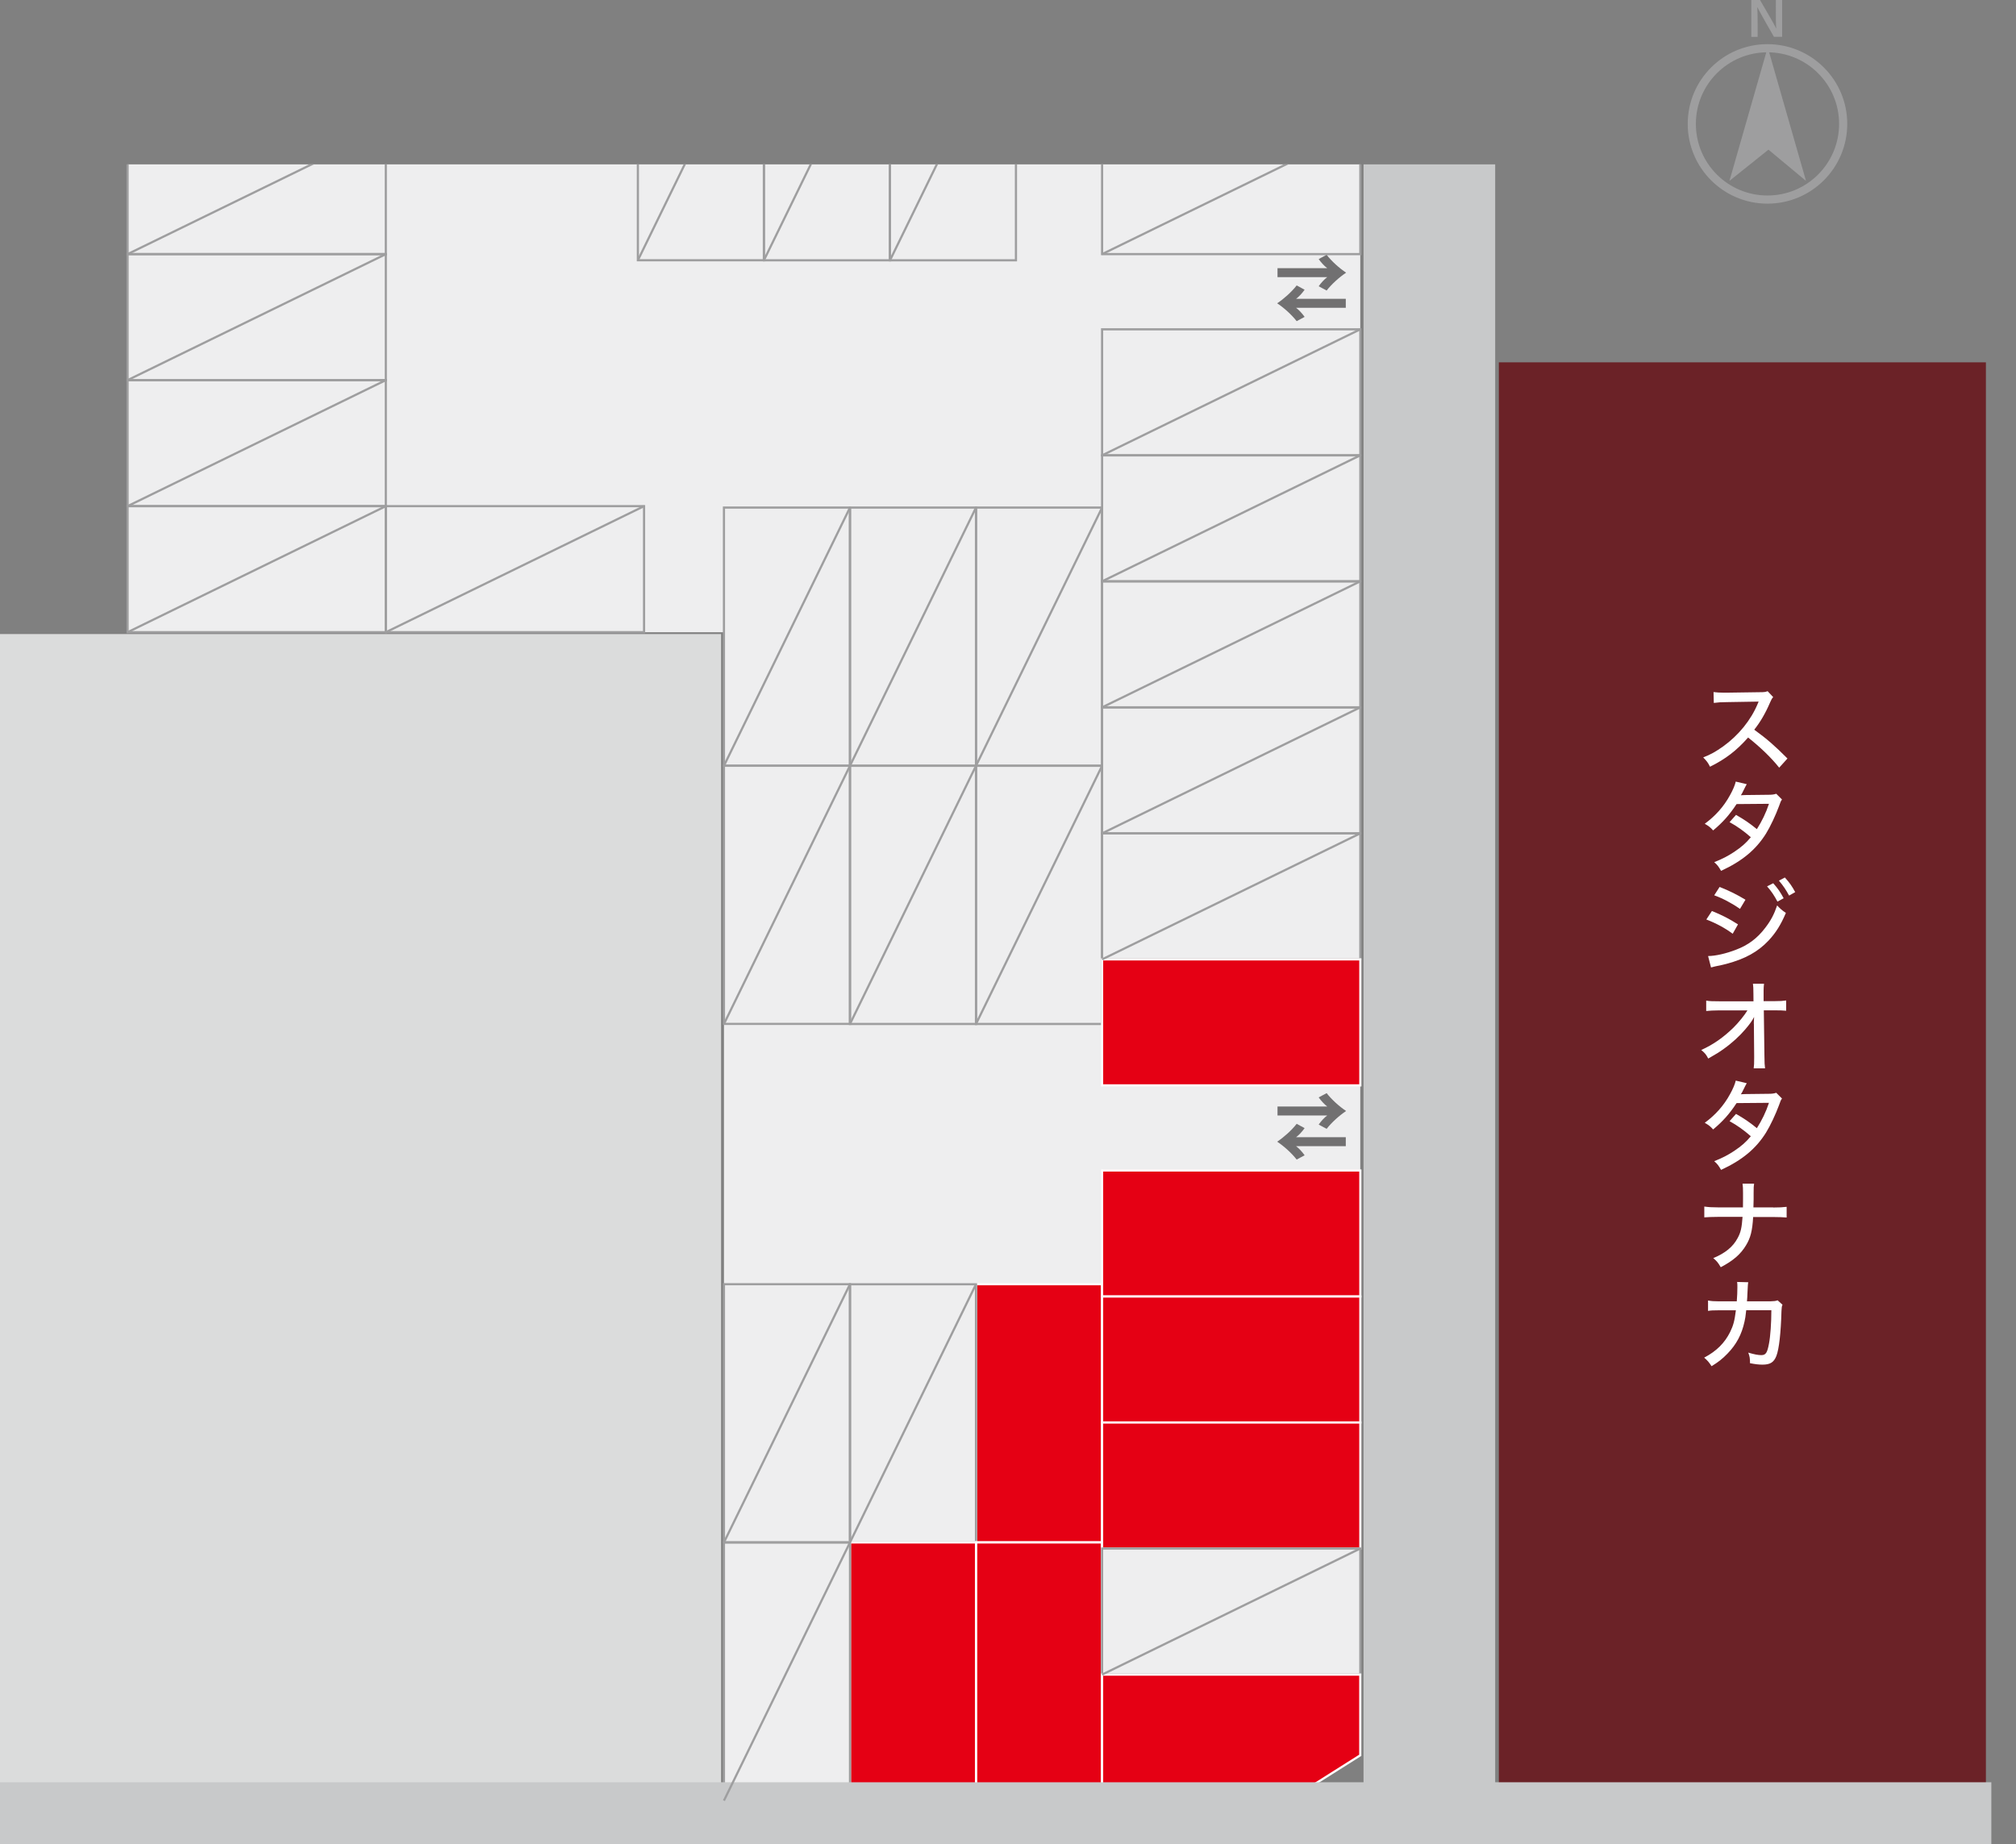
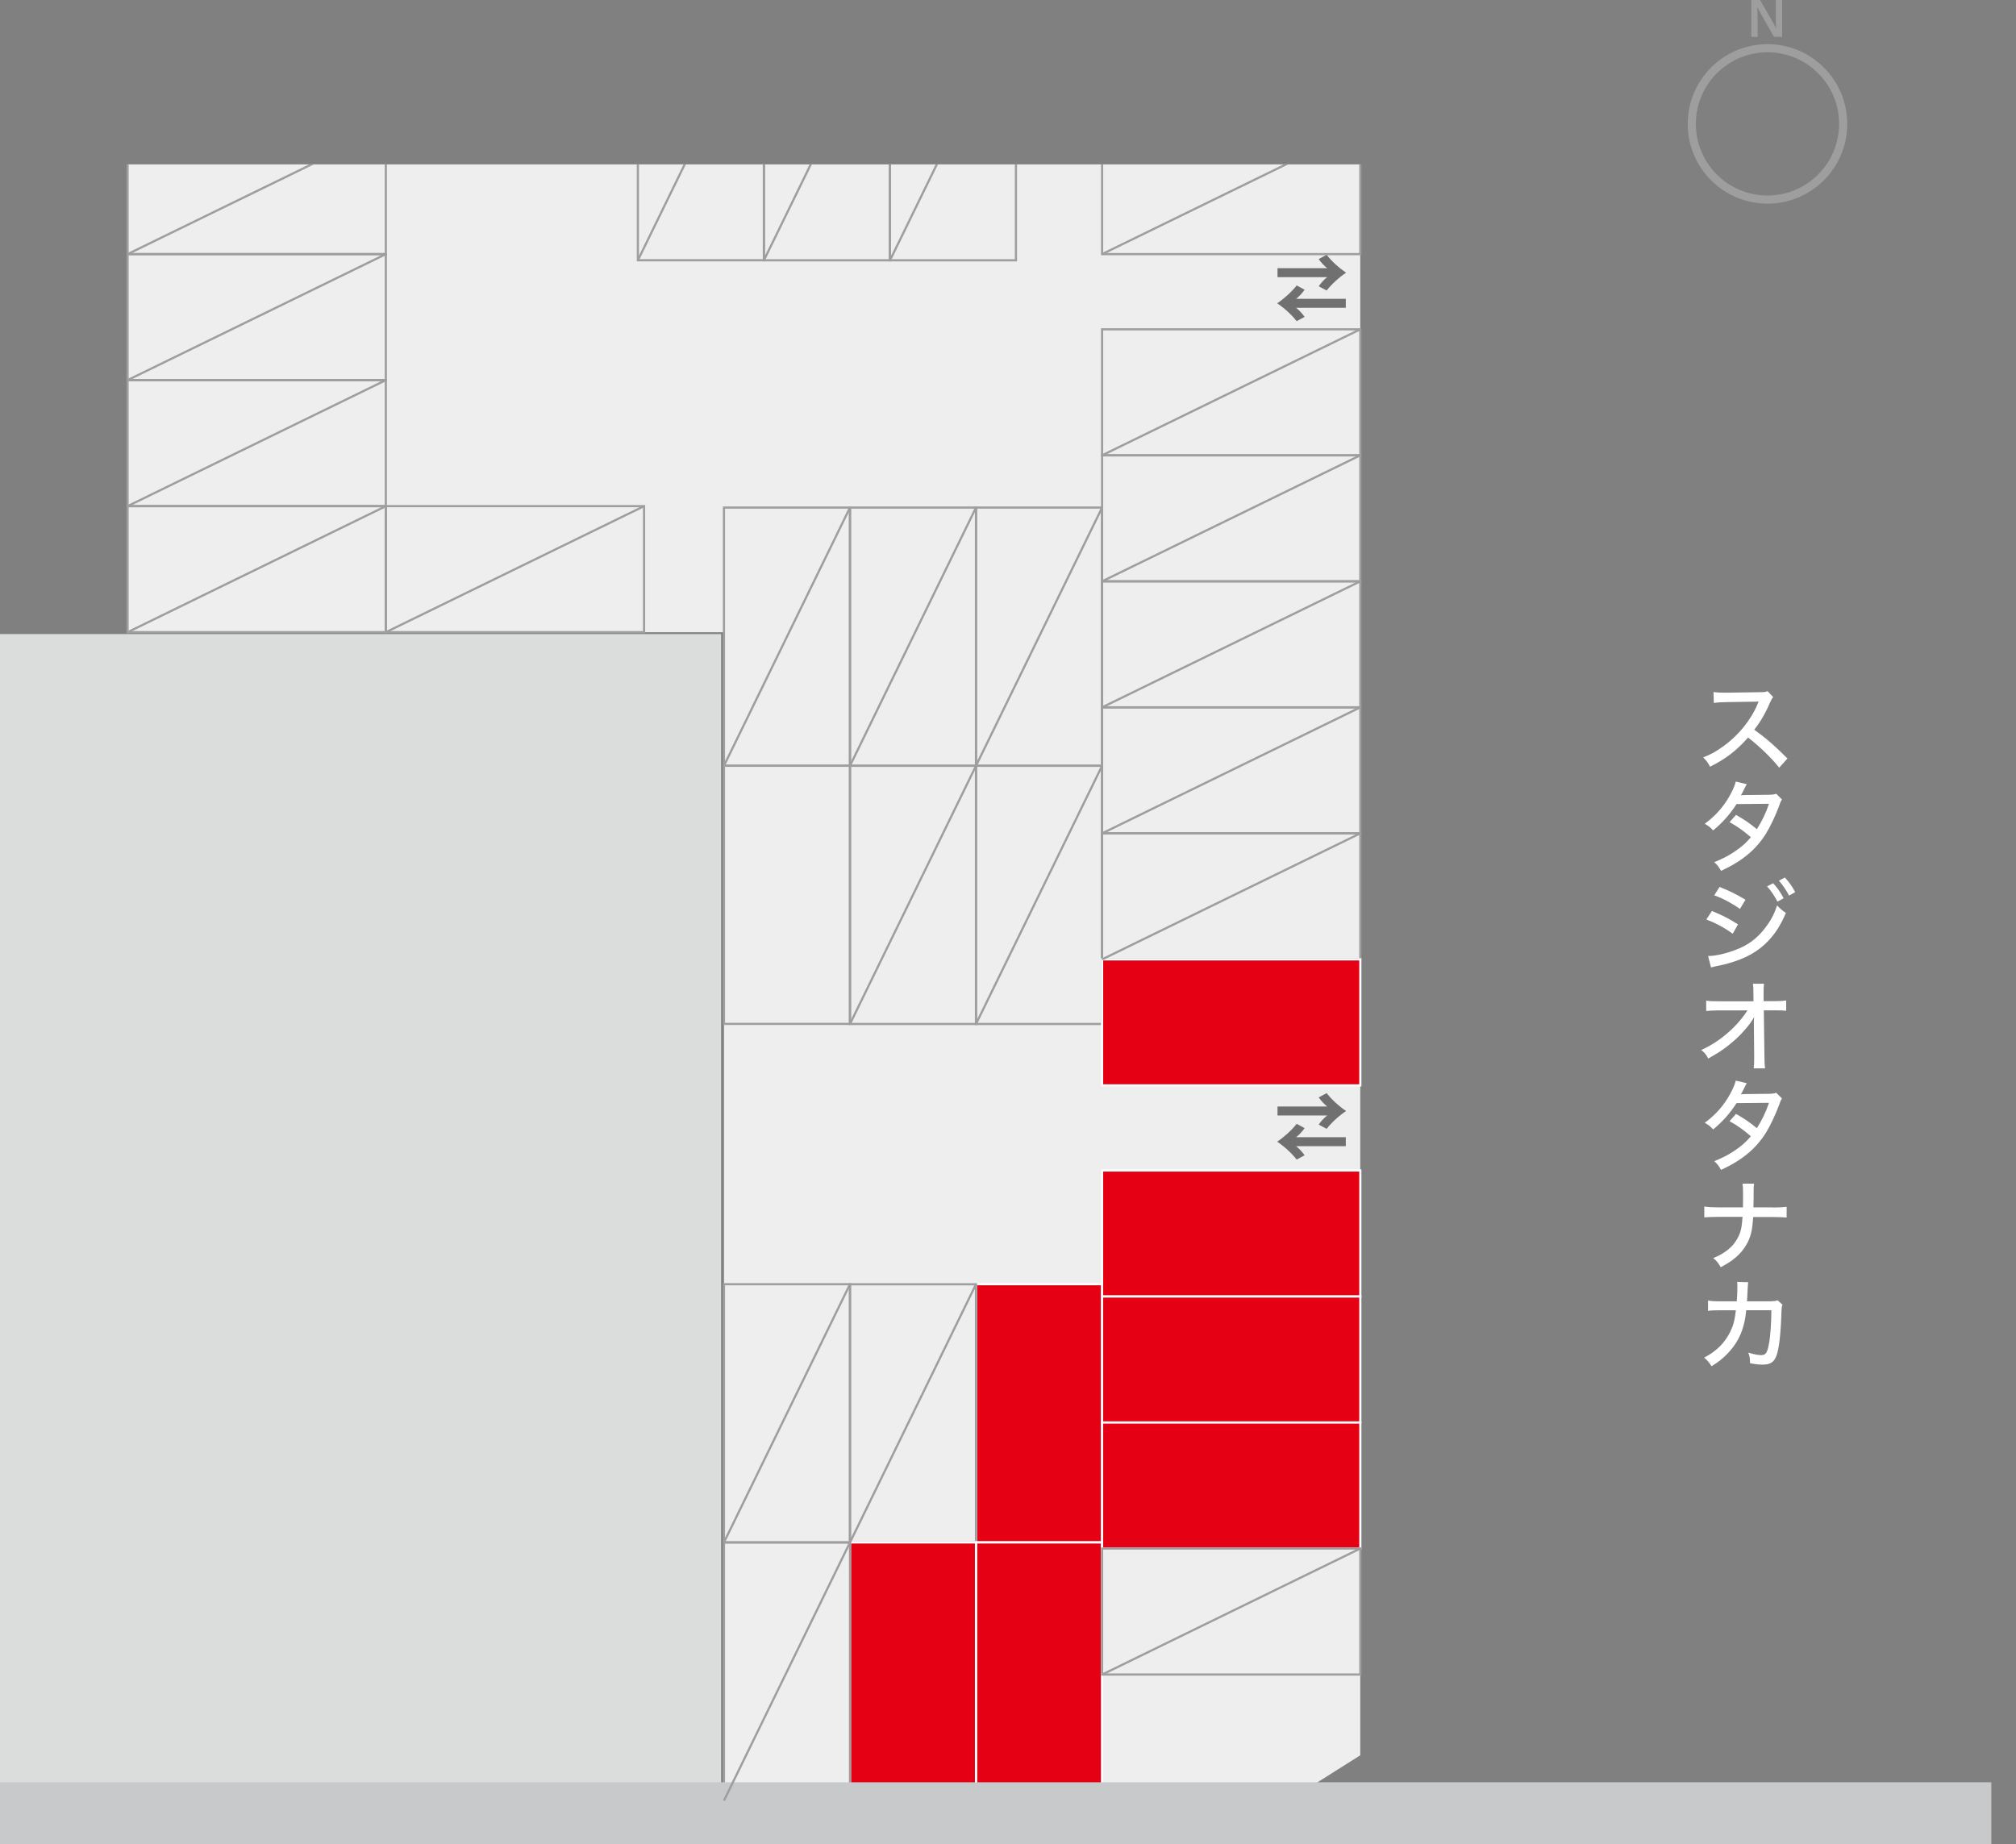
<svg xmlns="http://www.w3.org/2000/svg" id="_レイヤー_2" data-name="レイヤー 2" viewBox="0 0 296.74 271.48">
  <rect x="0" y="0" width="296.74" height="271.48" fill="#808080" stroke="none" />
  <defs>
    <style>
      .cls-1 {
        fill: #eeeeef;
      }

      .cls-2 {
        fill: #e50014;
        stroke: #fff;
      }

      .cls-2, .cls-3, .cls-4, .cls-5 {
        stroke-miterlimit: 10;
      }

      .cls-2, .cls-5 {
        stroke-width: .32px;
      }

      .cls-6 {
        fill: #fff;
      }

      .cls-7, .cls-3, .cls-4, .cls-5 {
        fill: none;
      }

      .cls-3 {
        stroke-width: 1.2px;
      }

      .cls-3, .cls-5 {
        stroke: #9e9e9f;
      }

      .cls-8 {
        fill: #dbdcdc;
      }

      .cls-4 {
        stroke: #c8c9ca;
        stroke-width: 19.38px;
      }

      .cls-9 {
        fill: #6b2227;
      }

      .cls-10 {
        fill: #9e9e9f;
      }

      .cls-11 {
        clip-path: url(#clippath);
      }

      .cls-12 {
        fill: #717071;
      }
    </style>
    <clipPath id="clippath">
      <rect class="cls-7" y="24.2" width="296.74" height="247.27" />
    </clipPath>
  </defs>
  <g id="_レイヤー_1-2" data-name="レイヤー 1">
    <g>
      <g class="cls-11">
-         <rect class="cls-9" x="220.62" y="53.34" width="71.69" height="211.96" />
        <rect class="cls-8" x="-4.35" y="93.34" width="110.49" height="178.58" />
        <polyline class="cls-1" points="200.22 163.29 200.22 18.86 200.22 .31 162.22 .31 131 .31 112.44 .31 93.89 .31 93.89 -37.7 75.34 -37.7 56.79 -37.7 56.79 .31 18.78 .31 18.78 18.86 18.78 37.41 18.78 55.96 18.78 74.51 18.78 93.07 56.79 93.07 106.56 93.07 106.56 131.35 106.56 189.05 106.56 227.06 106.56 265.07 125.11 265.07 143.66 265.07 162.22 265.07 189.66 265.07 200.22 258.4 200.22 246.52 200.22 227.96 200.22 209.41 200.22 198.88 200.22 180.32" />
        <rect class="cls-8" x="94.25" y="-38.31" width="107" height="38.61" />
        <rect class="cls-5" x="56.79" y="74.51" width="38.01" height="18.55" />
        <rect class="cls-5" x="162.22" y=".31" width="38.01" height="18.55" />
        <rect class="cls-5" x="162.22" y="18.86" width="38.01" height="18.55" />
        <rect class="cls-5" x="162.22" y="48.48" width="38.01" height="18.55" />
        <rect class="cls-5" x="162.22" y="67.03" width="38.01" height="18.55" />
        <rect class="cls-5" x="162.22" y="85.58" width="38.01" height="18.55" />
        <rect class="cls-5" x="121.27" y="10.04" width="38.01" height="18.55" transform="translate(159.58 -120.96) rotate(90)" />
        <rect class="cls-5" x="102.72" y="10.04" width="38.01" height="18.55" transform="translate(141.03 -102.41) rotate(90)" />
        <rect class="cls-5" x="84.16" y="10.04" width="38.01" height="18.55" transform="translate(122.48 -83.86) rotate(90)" />
        <rect class="cls-5" x="65.61" y="-27.97" width="38.01" height="18.55" transform="translate(65.92 -103.31) rotate(90)" />
        <rect class="cls-5" x="47.06" y="-27.97" width="38.01" height="18.55" transform="translate(47.37 -84.76) rotate(90)" />
        <rect class="cls-5" x="133.94" y="84.45" width="38.01" height="18.55" transform="translate(246.66 -59.22) rotate(90)" />
        <rect class="cls-5" x="115.39" y="84.45" width="38.01" height="18.55" transform="translate(228.11 -40.67) rotate(90)" />
        <rect class="cls-5" x="96.83" y="84.45" width="38.01" height="18.55" transform="translate(209.56 -22.11) rotate(90)" />
        <rect class="cls-5" x="133.94" y="122.46" width="38.01" height="18.55" transform="translate(284.67 -21.21) rotate(90)" />
        <rect class="cls-5" x="115.39" y="122.46" width="38.01" height="18.55" transform="translate(266.12 -2.66) rotate(90)" />
        <rect class="cls-5" x="96.83" y="122.46" width="38.01" height="18.55" transform="translate(247.57 15.89) rotate(90)" />
        <rect class="cls-2" x="133.94" y="198.78" width="38.01" height="18.55" transform="translate(361 55.11) rotate(90)" />
        <rect class="cls-5" x="115.39" y="198.78" width="38.01" height="18.55" transform="translate(342.44 73.67) rotate(90)" />
        <rect class="cls-5" x="96.83" y="198.78" width="38.01" height="18.55" transform="translate(323.89 92.22) rotate(90)" />
        <rect class="cls-2" x="133.94" y="236.79" width="38.01" height="18.55" transform="translate(399 93.12) rotate(90)" />
        <rect class="cls-2" x="115.39" y="236.79" width="38.01" height="18.55" transform="translate(380.45 111.67) rotate(90)" />
        <rect class="cls-5" x="96.83" y="236.79" width="38.01" height="18.55" transform="translate(361.9 130.23) rotate(90)" />
        <rect class="cls-5" x="162.22" y="104.13" width="38.01" height="18.55" />
        <rect class="cls-5" x="18.78" y=".31" width="38.01" height="18.55" />
        <rect class="cls-5" x="18.78" y="18.86" width="38.01" height="18.55" />
        <rect class="cls-5" x="18.78" y="37.41" width="38.01" height="18.55" />
        <rect class="cls-5" x="18.78" y="55.96" width="38.01" height="18.55" />
        <rect class="cls-5" x="18.78" y="74.51" width="38.01" height="18.55" />
        <rect class="cls-5" x="162.22" y="122.68" width="38.01" height="18.55" />
        <rect class="cls-2" x="162.22" y="141.23" width="38.01" height="18.55" />
        <rect class="cls-2" x="162.22" y="172.31" width="38.01" height="18.55" />
        <rect class="cls-2" x="162.22" y="190.86" width="38.01" height="18.55" />
        <rect class="cls-2" x="162.22" y="209.41" width="38.01" height="18.55" />
        <rect class="cls-5" x="162.22" y="227.96" width="38.01" height="18.55" />
-         <polygon class="cls-2" points="162.22 265.07 189.66 265.07 200.22 258.4 200.22 246.52 162.22 246.52 162.22 265.07" />
        <line class="cls-4" x1="293.11" y1="272.06" x2="-27.52" y2="272.06" />
-         <line class="cls-4" x1="210.39" y1="-49.11" x2="210.39" y2="271.52" />
        <g>
          <path class="cls-12" d="M188.04,164.2v-1.31h7.32c-.4-.3-.91-.84-1.26-1.34l1.17-.63c.75.96,1.88,1.98,2.87,2.63-.99.66-2.12,1.67-2.87,2.63l-1.17-.63c.35-.5.85-1.05,1.26-1.34h-7.32Z" />
          <path class="cls-12" d="M198.09,168.73h-7.32c.4.29.91.84,1.26,1.34l-1.17.63c-.75-.96-1.88-1.98-2.87-2.63.99-.66,2.12-1.67,2.87-2.63l1.17.63c-.35.5-.85,1.05-1.26,1.34h7.32v1.31Z" />
        </g>
        <g>
          <path class="cls-12" d="M188.04,40.79v-1.31h7.32c-.4-.29-.91-.84-1.26-1.34l1.17-.63c.75.96,1.88,1.98,2.87,2.63-.99.66-2.12,1.67-2.87,2.63l-1.17-.63c.35-.5.85-1.05,1.26-1.34h-7.32Z" />
          <path class="cls-12" d="M198.09,45.31h-7.32c.4.29.91.84,1.26,1.34l-1.17.63c-.75-.96-1.88-1.98-2.87-2.63.99-.66,2.12-1.67,2.87-2.63l1.17.63c-.35.5-.85,1.05-1.26,1.34h7.32v1.31Z" />
        </g>
        <g>
          <path class="cls-6" d="M261.89,113.02c-1.16-1.47-2.77-3.01-4.58-4.45-1.7,1.92-3.3,3.16-5.61,4.3-.32-.63-.47-.82-1-1.37,1.13-.44,1.83-.84,2.95-1.63,2.26-1.63,4.08-3.88,5.06-6.24q.04-.13.09-.22t.06-.13c-.18.01-.26.01-.46.01l-4.26.07c-.91.01-1.19.03-1.88.12l-.04-1.6c.5.06.87.09,1.51.09h.4l4.89-.07c.71,0,.84-.03,1.16-.15l.82.87c-.18.19-.29.4-.44.75-.7,1.63-1.45,2.92-2.35,4.05,1.85,1.34,3.02,2.36,4.89,4.24l-1.22,1.35Z" />
          <path class="cls-6" d="M257.11,115.44q-.16.26-.47.9c-.19.4-.29.59-.4.73.09,0,.29-.01.6-.03l3.49-.04c.5,0,.79-.04,1.12-.15l.85.85c-.18.23-.21.32-.44.97-.5,1.35-1.28,3.02-1.92,4.05-1.48,2.36-3.49,4.04-6.61,5.48-.38-.65-.54-.87-1.01-1.28,1.26-.5,2.01-.9,2.94-1.51,1.07-.72,1.72-1.28,2.45-2.16-1.04-.91-2-1.6-3.13-2.22l.95-1.07c1.23.71,1.92,1.17,3.07,2.1.73-1.15,1.34-2.39,1.78-3.73l-4.77.04c-1.03,1.57-2.03,2.7-3.45,3.88-.41-.46-.59-.6-1.23-.98,1.58-1.17,2.79-2.52,3.71-4.2.44-.79.73-1.48.85-2.01l1.61.38Z" />
          <path class="cls-6" d="M251.99,134.11c1.45.59,2.57,1.16,3.83,1.97l-.78,1.38c-1.13-.84-2.42-1.54-3.88-2.1l.82-1.25ZM251.43,140.74c1.06-.01,2.61-.35,4.12-.94,1.78-.67,3.14-1.7,4.3-3.24.82-1.07,1.29-1.97,1.73-3.27.51.54.7.7,1.29,1.1-.75,1.76-1.48,2.92-2.55,4.07-1.57,1.66-3.43,2.69-6.19,3.43-.26.07-.82.21-1.69.38l-.59.15-.43-1.67ZM253.12,130.57c1.44.57,2.54,1.12,3.8,1.88l-.81,1.35c-1.19-.84-2.58-1.57-3.79-2l.79-1.23ZM261.01,130.03c.69.78,1.01,1.25,1.53,2.2l-.91.5c-.48-.91-.9-1.53-1.53-2.25l.91-.46ZM262.73,129.19c.7.78,1.01,1.22,1.51,2.14l-.9.51c-.46-.85-.87-1.47-1.5-2.2l.88-.46Z" />
          <path class="cls-6" d="M258.15,150.73c0-.18,0-.31.04-1.03-.26.54-.62,1.04-1.34,1.88-.78.92-1.95,2-3.13,2.83-.6.44-1.12.76-2.28,1.42-.31-.59-.48-.81-1.03-1.26,1.76-.79,3.27-1.85,4.77-3.32.72-.72,1.6-1.79,2.03-2.51h-4.21c-.87.01-1.23.03-1.86.09v-1.53c.56.09.84.1,1.91.1h5.05s-.01-1.16-.01-1.16c-.01-.85-.01-.94-.07-1.42h1.63c-.04.35-.06.63-.06.98v1.58h1.56c.9,0,1.28-.03,1.76-.1v1.51c-.38-.04-1-.06-1.75-.06h-1.54l.09,6.68c.01,1.07.03,1.39.09,1.86h-1.67c.06-.47.07-.67.07-1.54v-.29l-.04-4.57v-.16Z" />
          <path class="cls-6" d="M257.11,159.46q-.16.26-.47.9c-.19.4-.29.59-.4.73.09,0,.29-.01.6-.03l3.49-.04c.5,0,.79-.04,1.12-.15l.85.85c-.18.23-.21.32-.44.97-.5,1.35-1.28,3.02-1.92,4.05-1.48,2.36-3.49,4.04-6.61,5.48-.38-.65-.54-.87-1.01-1.28,1.26-.5,2.01-.9,2.94-1.51,1.07-.72,1.72-1.28,2.45-2.16-1.04-.91-2-1.6-3.13-2.22l.95-1.07c1.23.71,1.92,1.17,3.07,2.1.73-1.15,1.34-2.39,1.78-3.73l-4.77.04c-1.03,1.57-2.03,2.7-3.45,3.88-.41-.46-.59-.6-1.23-.98,1.58-1.17,2.79-2.52,3.71-4.2.44-.79.73-1.48.85-2.01l1.61.38Z" />
          <path class="cls-6" d="M261.01,177.76c.91,0,1.35-.03,1.97-.1v1.57c-.56-.04-1.12-.07-1.94-.07h-2.99c-.12,2.03-.38,3.07-1.06,4.18-.79,1.31-1.88,2.25-3.71,3.21-.4-.69-.59-.91-1.1-1.34,1.76-.73,2.91-1.67,3.58-2.94.46-.82.62-1.54.73-3.13h-3.66c-.82,0-1.41.03-1.97.07v-1.59c.67.09,1.09.12,1.98.12h3.71c.01-.62.01-.9.01-1.2v-.94c0-.6-.01-.97-.07-1.35h1.7c-.06.44-.07.48-.07,1.35v.94q-.03,1.03-.03,1.2h2.91Z" />
          <path class="cls-6" d="M255.64,191.58c.06-.71.09-1.47.09-2.1,0-.37,0-.47-.04-.76l1.64.04c-.06.31-.06.41-.13,1.83-.01.25-.01.44-.06.98h3.42c.66-.03.76-.03,1.09-.15l.72.65c-.1.23-.13.41-.15.92-.09,3.23-.35,5.58-.75,6.62-.37.94-.91,1.28-2.05,1.28-.54,0-1.04-.06-1.83-.21-.01-.75-.04-.98-.26-1.56.85.25,1.42.37,1.92.37.66,0,.88-.34,1.13-1.69.21-1.07.35-3.08.35-4.92h-3.7c-.12,1.04-.13,1.13-.25,1.67-.41,1.89-1.19,3.36-2.5,4.71-.75.78-1.37,1.26-2.35,1.86-.41-.62-.57-.81-1.09-1.26,1.81-.95,3.02-2.16,3.82-3.77.47-.97.65-1.61.85-3.2h-2.53c-.91.01-1.07.01-1.57.09v-1.53c.5.09.85.12,1.58.12h2.64Z" />
        </g>
        <line class="cls-5" x1="56.79" y1=".31" x2="18.78" y2="18.86" />
        <line class="cls-5" x1="200.22" y1=".31" x2="162.22" y2="18.86" />
        <line class="cls-5" x1="200.22" y1="18.86" x2="162.22" y2="37.41" />
        <line class="cls-5" x1="200.22" y1="48.48" x2="162.22" y2="67.03" />
        <line class="cls-5" x1="200.22" y1="67.03" x2="162.22" y2="85.58" />
        <line class="cls-5" x1="200.22" y1="85.58" x2="162.22" y2="104.13" />
        <line class="cls-5" x1="200.22" y1="104.13" x2="162.22" y2="122.68" />
        <line class="cls-5" x1="200.22" y1="122.68" x2="162.22" y2="141.23" />
        <line class="cls-5" x1="200.22" y1="227.96" x2="162.22" y2="246.52" />
        <line class="cls-5" x1="75.34" y1="-37.7" x2="56.79" y2=".31" />
        <line class="cls-5" x1="93.89" y1="-37.7" x2="75.34" y2=".31" />
        <line class="cls-5" x1="112.44" y1=".31" x2="93.89" y2="38.32" />
        <line class="cls-5" x1="131" y1=".31" x2="112.44" y2="38.32" />
        <line class="cls-5" x1="149.55" y1=".31" x2="131" y2="38.32" />
        <line class="cls-5" x1="125.11" y1="74.72" x2="106.56" y2="112.73" />
        <line class="cls-5" x1="143.66" y1="74.72" x2="125.11" y2="112.73" />
        <line class="cls-5" x1="162.22" y1="74.72" x2="143.66" y2="112.73" />
-         <line class="cls-5" x1="125.11" y1="112.73" x2="106.56" y2="150.74" />
        <line class="cls-5" x1="143.66" y1="112.73" x2="125.11" y2="150.74" />
        <line class="cls-5" x1="162.22" y1="112.73" x2="143.66" y2="150.74" />
        <line class="cls-5" x1="56.79" y1="18.86" x2="18.78" y2="37.41" />
        <line class="cls-5" x1="56.79" y1="37.41" x2="18.78" y2="55.96" />
        <line class="cls-5" x1="56.79" y1="55.96" x2="18.78" y2="74.51" />
        <line class="cls-5" x1="56.79" y1="74.51" x2="18.78" y2="93.07" />
        <line class="cls-5" x1="94.8" y1="74.51" x2="56.79" y2="93.07" />
        <line class="cls-5" x1="143.66" y1="189.05" x2="125.11" y2="227.06" />
        <line class="cls-5" x1="125.11" y1="189.05" x2="106.56" y2="227.06" />
        <line class="cls-5" x1="125.11" y1="227.06" x2="106.56" y2="265.07" />
      </g>
      <circle class="cls-3" cx="260.16" cy="18.24" r="11.14" />
      <path class="cls-10" d="M257.78,5.42V0h1.28c.71,1.24,2.12,3.6,2.38,4.19h.01c-.06-.61-.06-1.52-.06-2.41V0h.93v5.42h-1.21c-.63-1.1-2.15-3.75-2.44-4.37h-.01c.04.52.05,1.57.05,2.55v1.83h-.94Z" />
-       <path class="cls-10" d="M260.2,6.98l5.63,19.65-5.53-4.6-5.74,4.6,5.63-19.65Z" />
    </g>
  </g>
</svg>